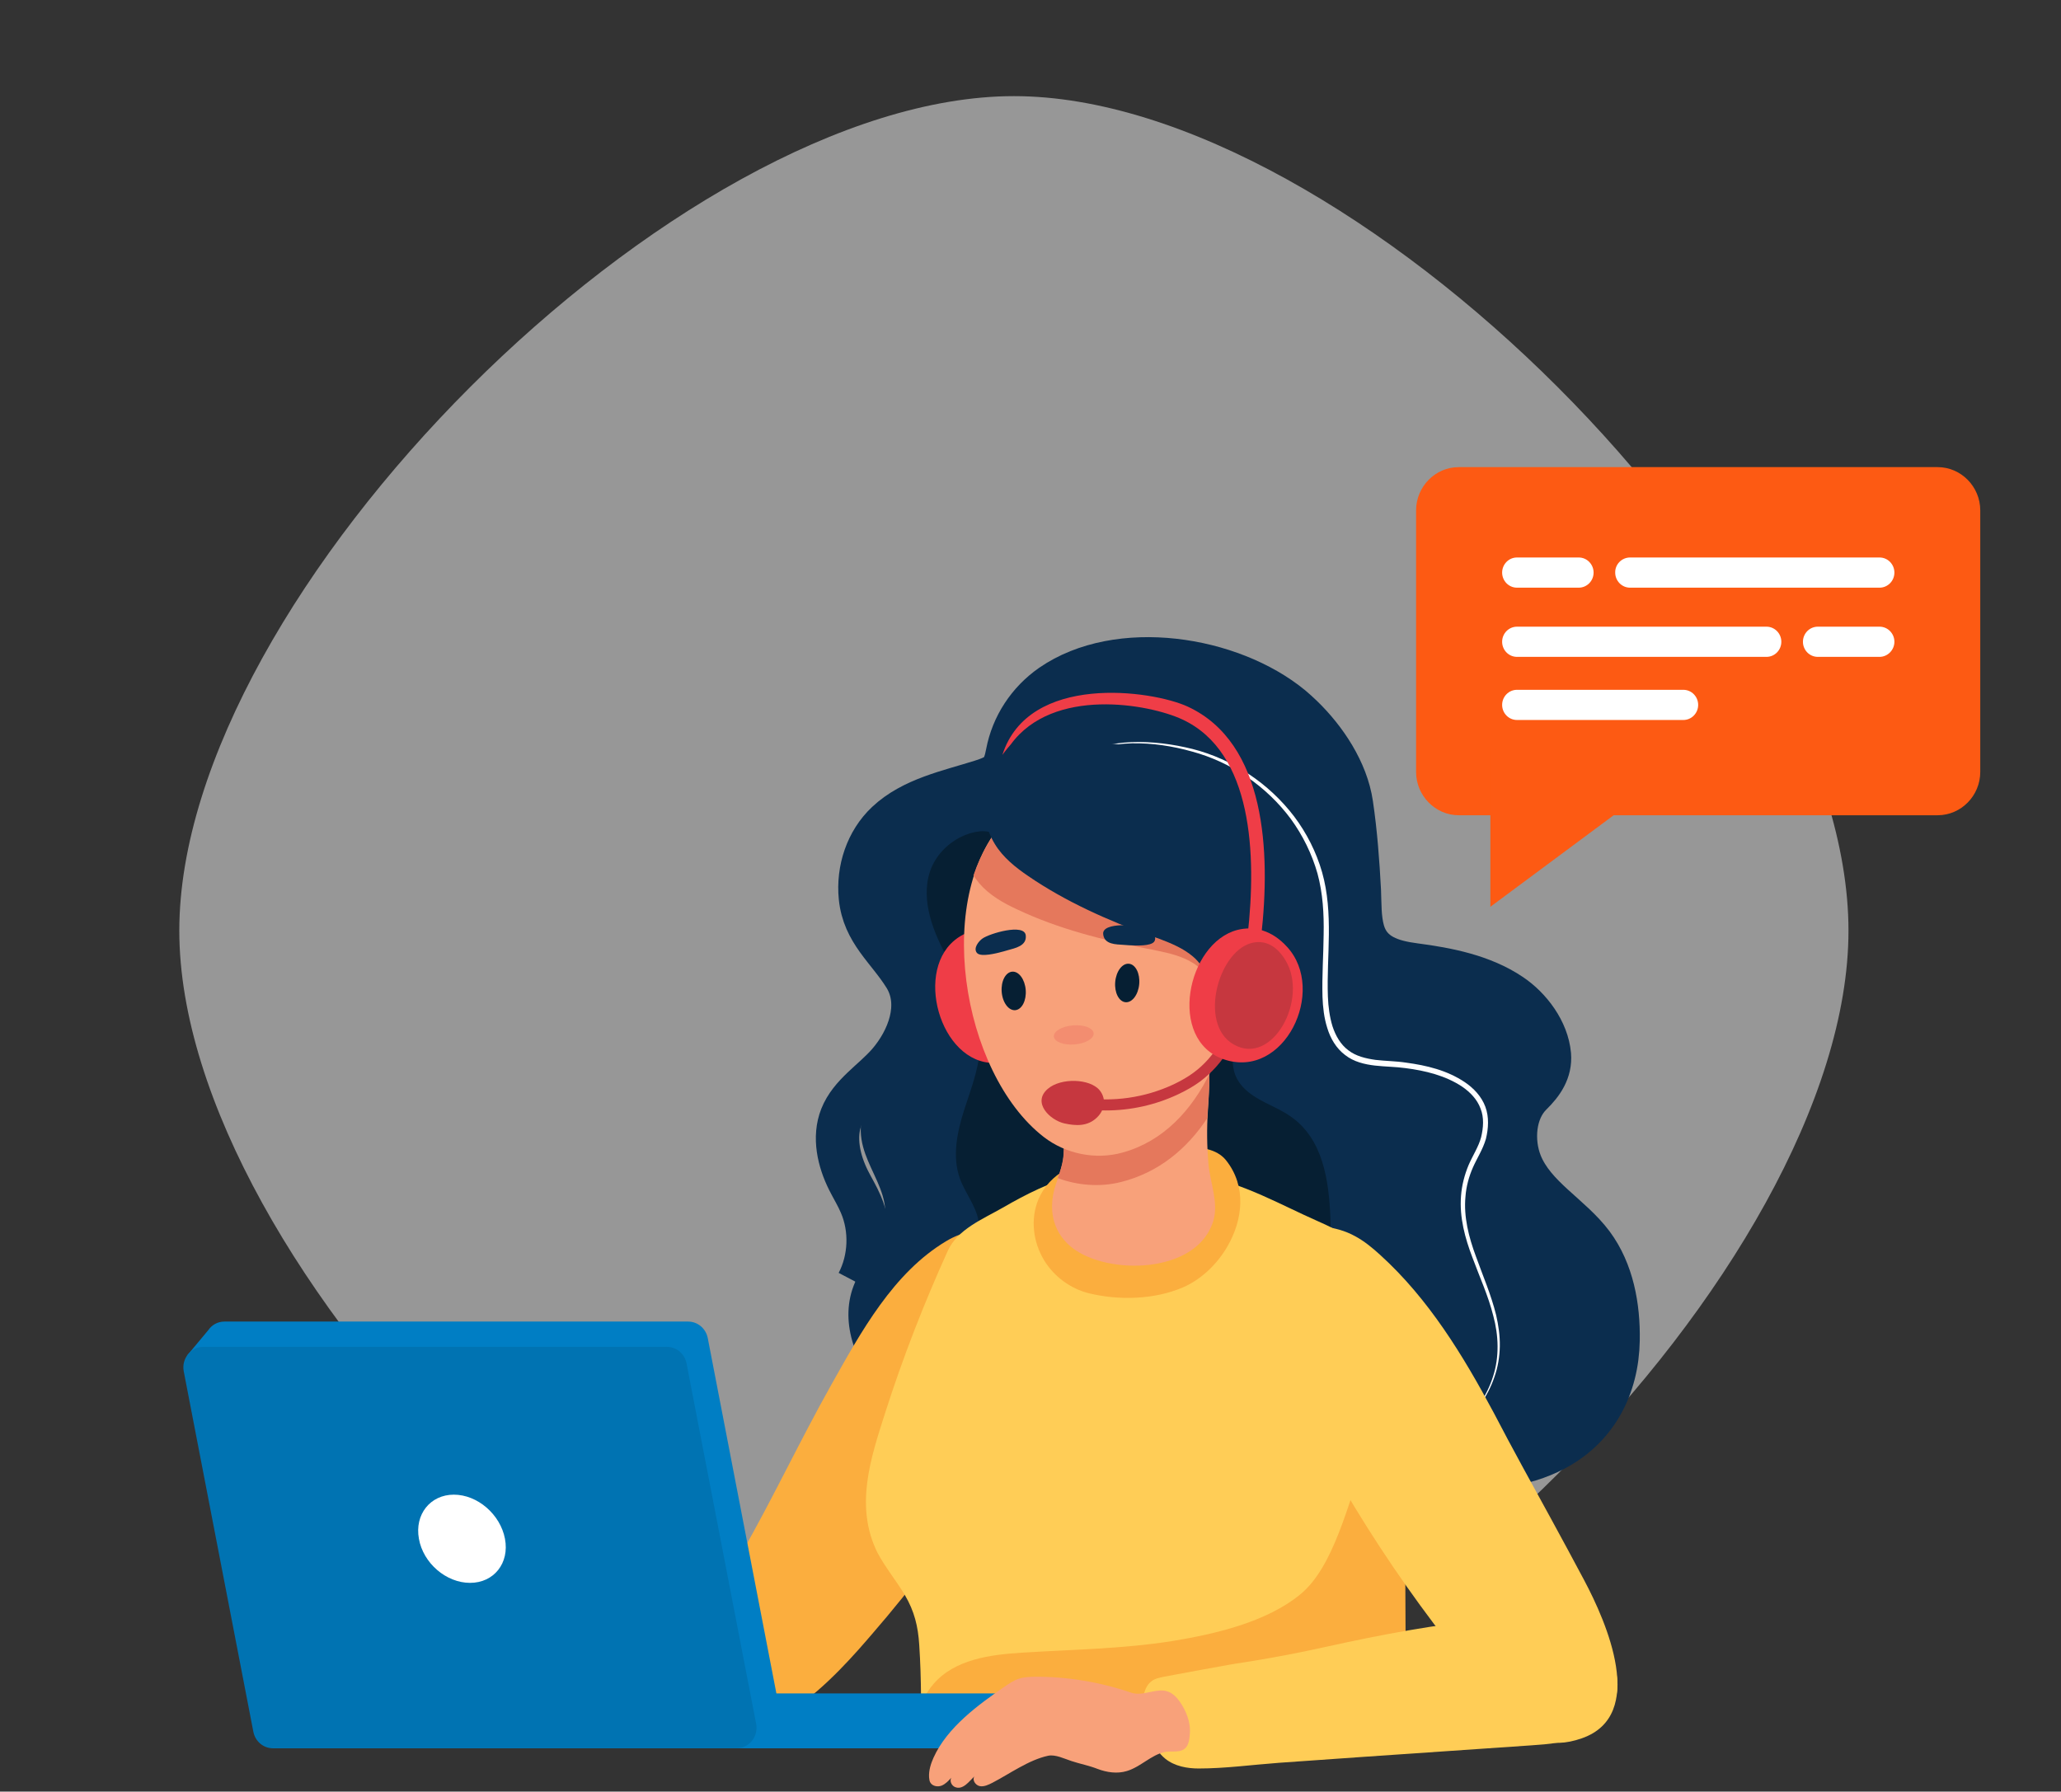
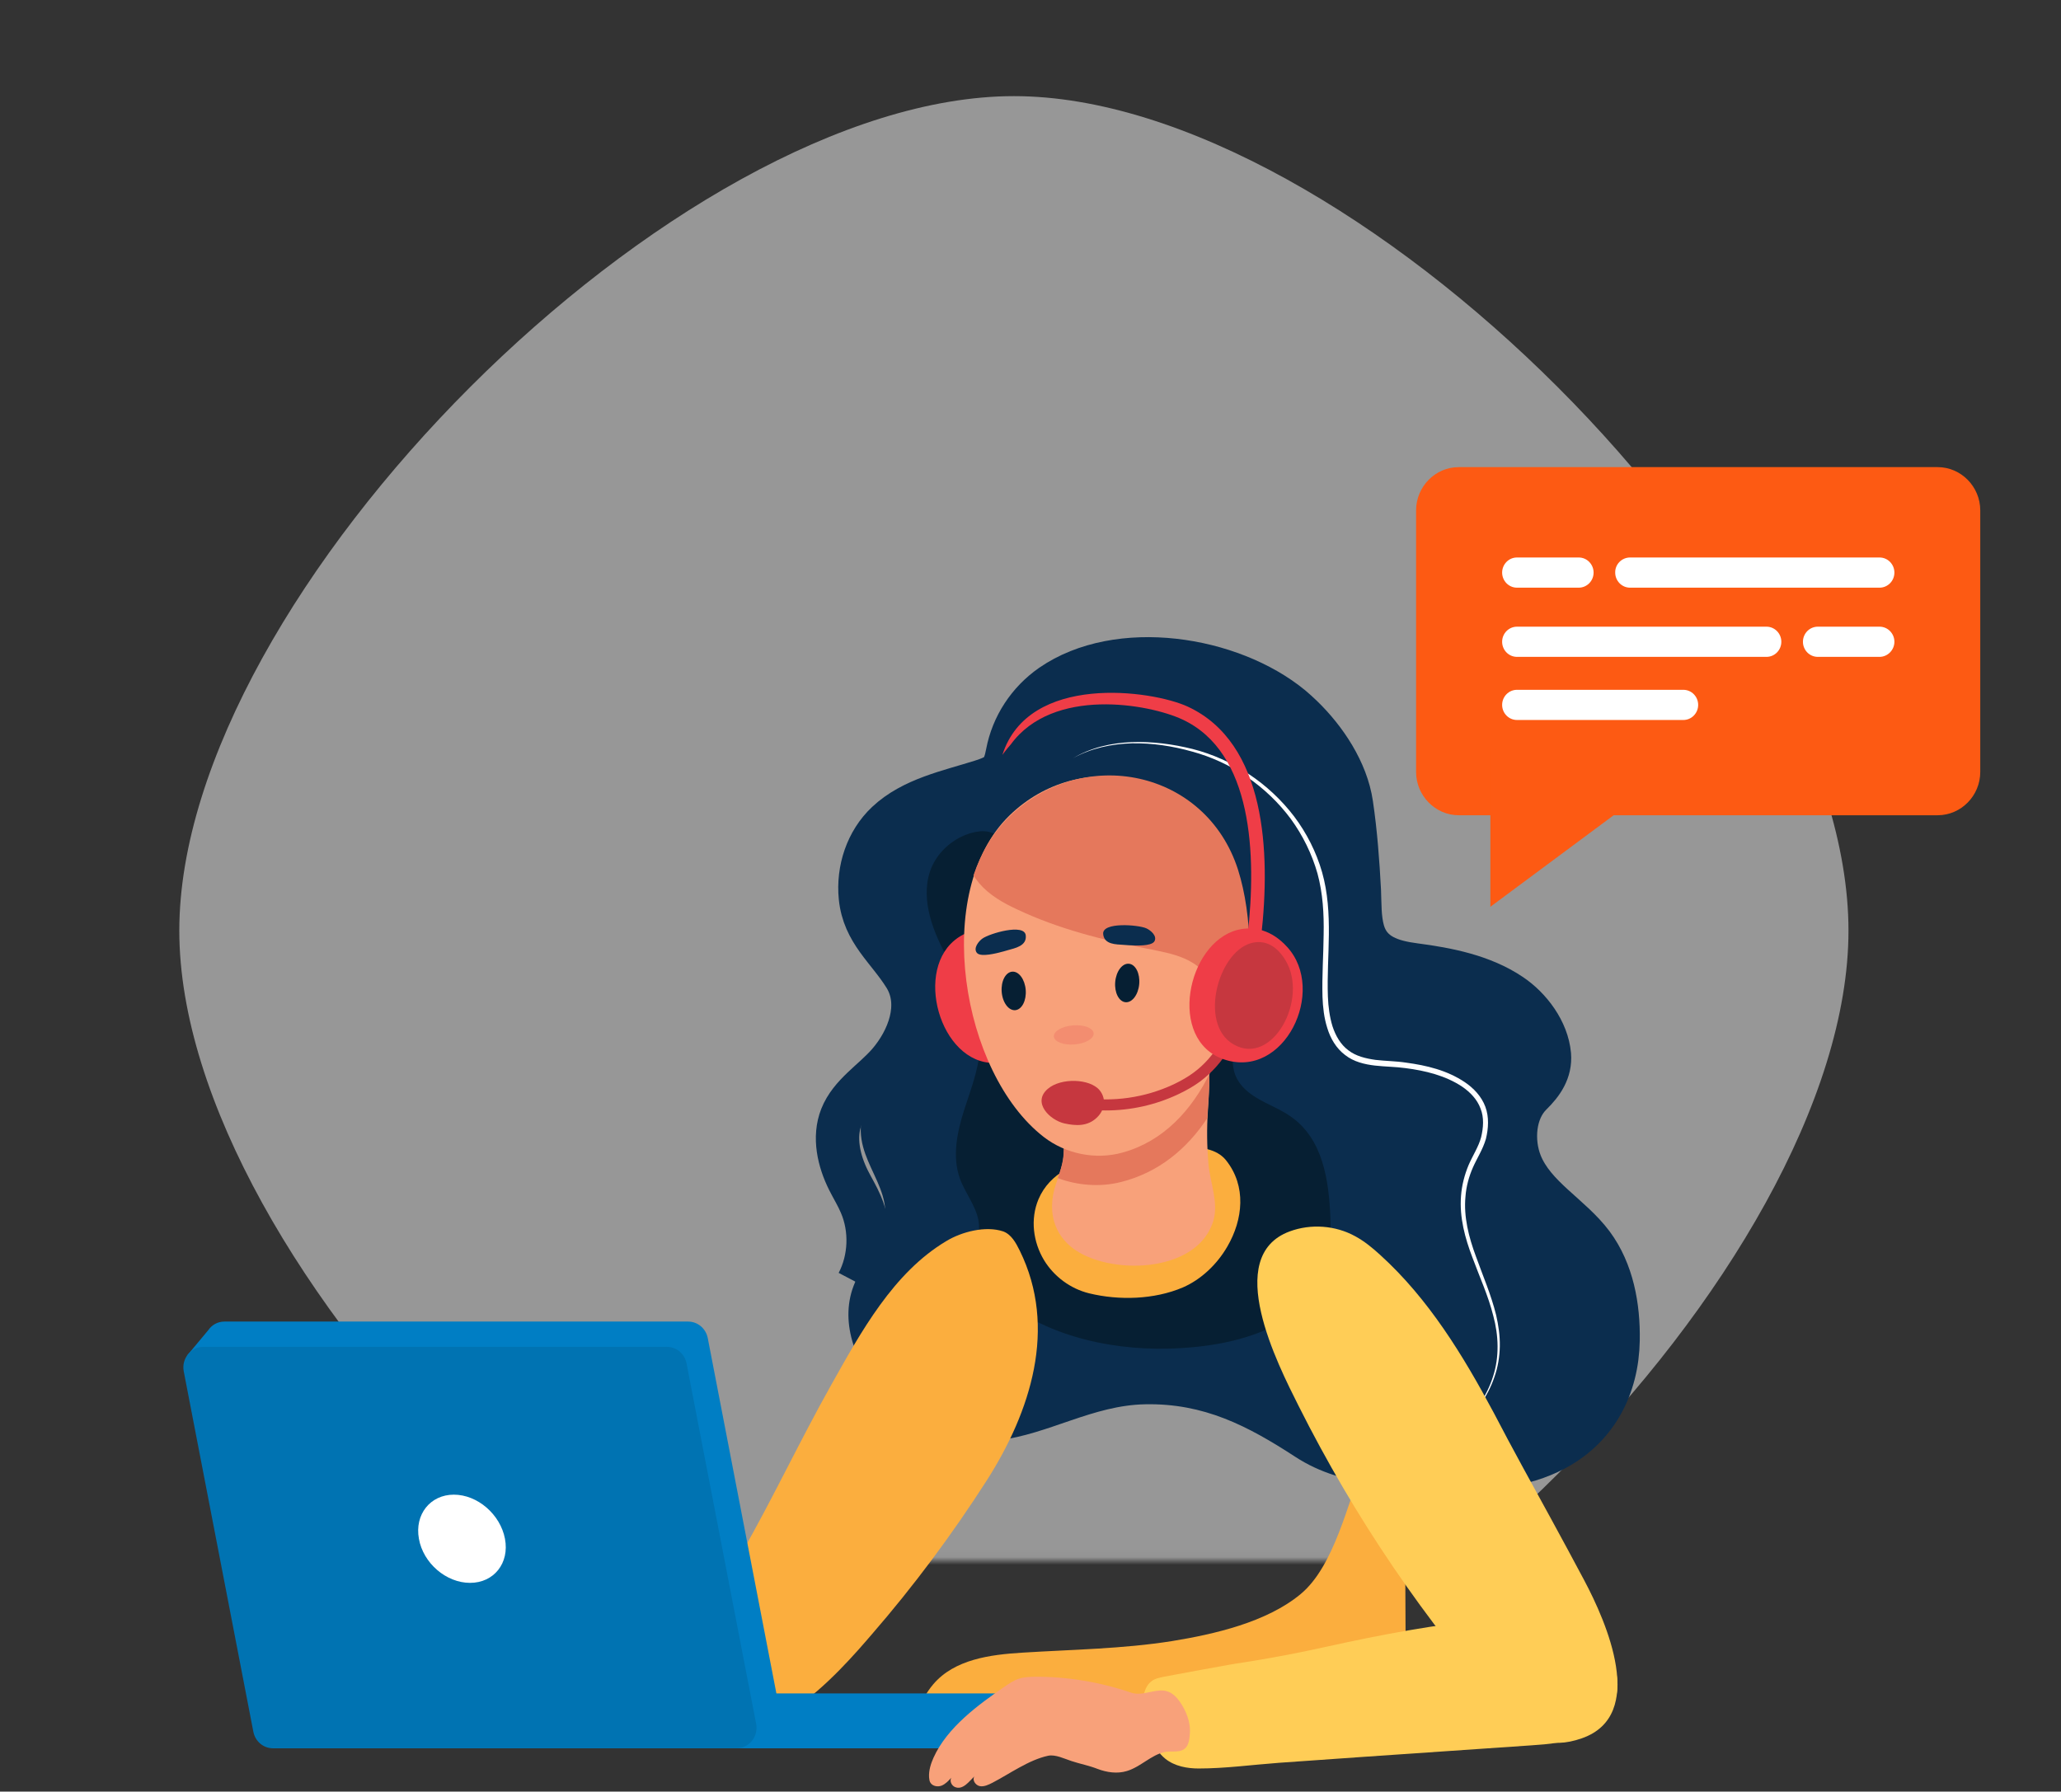
<svg xmlns="http://www.w3.org/2000/svg" width="268" height="233" viewBox="0 0 268 233" fill="none">
  <rect x="0" y="0" width="268" height="233" fill="#333333" stroke="none" />
  <mask id="mask0_4818_9865" style="mask-type:alpha" maskUnits="userSpaceOnUse" x="0" y="0" width="268" height="203">
    <rect y="0.5" width="267.5" height="202.459" fill="#D9D9D9" />
  </mask>
  <g mask="url(#mask0_4818_9865)">
    <path fill-rule="evenodd" clip-rule="evenodd" d="M131.855 12.502C88.022 12.502 23.321 77.191 23.316 121.023C23.311 164.85 87.993 229.55 131.826 229.55C175.658 229.55 240.359 164.861 240.365 121.034C240.37 77.205 175.685 12.51 131.855 12.502Z" fill="white" fill-opacity="0.49" />
  </g>
  <path d="M190.084 191.349C183.134 193.847 174.753 193.592 168.431 189.462C162.208 185.409 156.538 182.477 148.911 182.63C142.086 182.758 136.416 186.505 129.792 187.321C124.548 187.958 119.204 185.639 115.39 181.891C111.677 178.246 109.218 172.688 110.824 167.717C111.677 165.117 113.509 162.95 114.562 160.426C116.996 154.589 110.598 151.071 112.179 144.952C113.534 139.726 119.179 136.004 119.079 130.6C119.028 126.649 116.018 123.59 114.939 119.919C113.86 116.222 114.111 112.092 115.992 108.727C117.372 106.255 119.605 104.215 122.19 103.119C124.498 102.125 127.107 102.099 128.889 100.034C132.075 96.364 133.254 92.387 137.645 89.71C141.359 87.441 146.251 87.288 150.516 87.696C159.975 88.588 169.158 93.661 174.478 101.717C176.359 104.572 177.739 107.504 177.764 110.92C177.814 114.642 177.814 118.389 180.047 121.55C181.929 124.201 184.965 125.756 187.951 126.955C190.937 128.153 194.098 129.121 196.732 131.008C199.367 132.894 201.449 135.979 201.148 139.242C200.897 141.97 199.041 144.341 198.79 147.068C198.338 152.039 203.055 155.634 205.94 159.636C210.005 165.27 210.683 173.224 207.622 179.444C204.109 186.633 197.711 188.264 191.012 190.966C190.711 191.094 190.385 191.221 190.084 191.349Z" fill="#0B2D4E" />
  <path d="M139.527 98.607C141.836 97.23 144.495 96.618 147.155 96.516C149.814 96.414 152.499 96.771 155.083 97.409C160.277 98.734 164.994 101.87 168.281 106.178C169.911 108.345 171.166 110.818 171.919 113.443C172.671 116.095 172.822 118.848 172.797 121.55C172.772 124.252 172.571 126.954 172.671 129.606C172.721 130.931 172.897 132.257 173.273 133.481C173.675 134.704 174.327 135.851 175.331 136.591C176.309 137.355 177.589 137.661 178.869 137.84C180.148 137.993 181.503 137.993 182.833 138.197C185.492 138.554 188.177 139.191 190.485 140.746C191.614 141.511 192.643 142.581 193.145 143.932C193.647 145.284 193.546 146.762 193.22 148.113C192.819 149.49 192.066 150.612 191.539 151.81C191.012 153.008 190.661 154.282 190.561 155.608C190.31 158.234 190.987 160.885 191.915 163.383C192.819 165.907 193.897 168.38 194.55 171.031C194.851 172.357 195.052 173.708 195.027 175.084C195.001 176.436 194.776 177.812 194.324 179.087C193.446 181.662 191.815 183.93 189.682 185.536C191.765 183.879 193.346 181.56 194.148 179.01C194.976 176.461 194.876 173.682 194.173 171.108C193.521 168.507 192.392 166.06 191.464 163.536C190.51 161.038 189.758 158.31 189.983 155.532C190.084 154.155 190.435 152.804 190.962 151.529C191.514 150.255 192.267 149.133 192.593 147.909C192.894 146.66 192.994 145.335 192.518 144.162C192.091 142.989 191.163 142.021 190.109 141.307C187.951 139.879 185.342 139.242 182.757 138.91C181.453 138.732 180.148 138.732 178.793 138.579C177.463 138.426 176.033 138.095 174.904 137.202C173.75 136.336 172.997 135.036 172.596 133.71C172.169 132.384 172.019 130.982 171.969 129.631C171.893 126.903 172.094 124.201 172.119 121.524C172.169 118.848 172.019 116.171 171.316 113.596C170.589 111.047 169.41 108.651 167.854 106.509C164.693 102.252 160.101 99.117 155.008 97.74C152.474 97.026 149.839 96.618 147.18 96.669C144.52 96.746 141.861 97.306 139.527 98.607Z" fill="white" />
  <path d="M172.998 158.387C173.249 164.48 171.844 169.068 166.374 172.077C162.008 174.473 156.764 175.263 151.947 175.391C143.868 175.595 134.861 173.479 128.789 167.692C127.685 166.647 126.631 165.372 126.556 163.842C126.481 162.466 127.233 161.14 127.309 159.764C127.409 157.418 125.628 155.481 124.825 153.288C123.771 150.382 124.473 147.145 125.427 144.188C126.38 141.256 127.56 138.273 127.434 135.189C127.258 131.186 124.875 127.668 122.968 124.15C121.061 120.632 119.581 116.35 121.187 112.679C122.266 110.257 124.8 108.396 127.409 108.116C130.169 107.81 132.653 110.996 134.409 112.755C136.793 115.126 139.427 117.216 142.287 118.975C146.227 121.397 150.542 123.182 154.255 125.986C156.488 127.668 158.897 129.988 159.976 132.665C161.18 135.699 159.073 138.605 161.632 141.383C163.288 143.168 165.797 143.78 167.804 145.182C172.069 148.114 172.797 153.569 172.998 158.387Z" fill="#061F33" />
  <path d="M128.337 192.496C134.008 183.599 137.545 172.688 132.602 162.644C132.101 161.624 131.499 160.528 130.445 160.146C128.162 159.381 125.05 160.197 123.068 161.395C116.168 165.499 111.953 173.224 108.089 180.107C104.075 187.245 100.588 194.688 96.523 201.826C94.892 204.707 93.236 207.639 92.358 210.851C91.58 213.655 91.505 216.892 92.559 219.646C97.1 231.551 109.57 216.969 113.358 212.559C118.803 206.287 123.846 199.506 128.337 192.496Z" fill="#FBAE3E" />
  <path d="M123.595 122.774C118.853 127.719 123.144 139.828 130.696 138.069C138.8 136.183 137.596 123.335 130.244 121.219C127.409 120.403 125.126 121.193 123.595 122.774Z" fill="#EF3D47" />
  <path d="M188.227 190.533C192.969 191.145 197.962 190.737 202.202 188.468C207.597 185.588 210.306 180.336 210.407 174.294C210.482 169.91 209.654 165.347 207.045 161.829C204.209 158.03 199.467 155.685 197.711 151.275C196.582 148.419 196.833 144.519 199.091 142.301C200.521 140.899 201.65 139.293 201.475 137.177C201.199 134.067 198.966 131.084 196.457 129.402C192.793 126.929 188.227 126.037 183.937 125.476C181.026 125.094 178.141 124.278 177.238 121.091C176.761 119.383 176.836 117.573 176.761 115.814C176.56 112.067 176.284 108.294 175.732 104.572C175.105 100.289 172.345 96.134 169.284 93.177C168.832 92.744 168.381 92.336 167.929 91.953C160.026 85.453 145.423 83.158 136.717 89.175C133.756 91.24 131.674 94.375 130.997 97.97C130.545 100.366 129.918 100.876 127.609 101.615C123.419 102.941 118.652 103.884 115.34 106.994C112.731 109.441 111.527 113.138 111.878 116.681C112.33 121.219 115.441 123.386 117.674 126.98C119.957 130.651 118.15 135.265 115.516 138.299C113.484 140.619 110.573 142.327 109.419 145.233C108.365 147.884 109.068 150.969 110.347 153.518C110.874 154.563 111.476 155.532 111.928 156.603C113.333 159.84 113.183 163.741 111.552 166.851" stroke="#0B2D4E" stroke-width="5.638" stroke-miterlimit="10" />
  <path d="M158.947 122.799C163.614 120.199 165.044 126.776 164.241 130.039C163.915 131.39 163.388 132.69 162.56 133.812C161.456 135.316 158.27 137.789 156.463 136.157C155.635 135.418 155.56 134.144 155.535 133.022C155.46 130.014 155.786 124.558 158.947 122.799Z" fill="#F8A17A" />
-   <path d="M117.674 207.46C118.904 209.551 119.38 211.514 119.531 213.91C119.832 218.371 119.782 222.858 119.757 227.345H172.044C172.044 227.243 172.044 227.141 172.069 227.039C172.621 215.873 174.177 204.758 176.711 193.898C177.439 190.814 178.693 186.786 179.672 182.554C181.303 175.544 182.156 168.355 178.442 163.562C176.761 161.395 173.801 159.891 171.367 158.82C166.625 156.73 161.757 153.926 156.664 153.008C151.295 152.039 145.349 151.453 140.004 152.83C136.617 153.696 133.431 155.302 130.395 157.061C127.76 158.566 124.524 159.866 123.244 162.67C120.158 169.476 117.398 176.563 115.115 183.701C113.208 189.666 111.101 195.912 114.111 201.954C115.165 203.917 116.57 205.599 117.674 207.46Z" fill="#FFCD56" />
  <path d="M159.6 162.109C161.632 158.616 162.109 154.257 159.424 150.892C158.195 149.363 156.037 149.184 154.18 149.159C150.542 149.082 146.879 149.49 143.341 150.331C139.954 151.147 136.517 152.498 135.037 155.965C133.958 158.54 134.334 161.523 135.764 163.893C137.069 166.035 139.227 167.615 141.635 168.202C145.524 169.145 150.091 169.017 153.804 167.437C156.162 166.417 158.245 164.454 159.6 162.109Z" fill="#FBAE3E" />
  <path d="M152.223 163.893C154.832 163.052 156.965 161.395 157.768 158.795C158.495 156.424 157.341 153.747 157.141 151.377C156.94 149.082 156.915 146.788 157.065 144.494C157.191 142.378 157.392 140.16 157.09 138.044C156.915 136.846 156.262 137.05 155.058 136.565C153.854 136.081 152.499 136.081 151.194 136.081C148.51 136.081 141.535 135.903 139.879 138.273C139.126 139.37 139.051 140.746 139.026 142.046C138.975 143.627 138.699 145.666 138.448 147.859C138.323 148.827 138.398 149.822 138.248 150.79C138.072 151.886 137.671 152.932 137.319 153.951C135.965 157.903 137.244 161.65 141.434 163.435C144.445 164.735 148.735 165.041 152.223 163.893Z" fill="#F8A17A" />
  <path d="M157.065 138.044C156.889 136.846 156.237 137.05 155.033 136.565C153.828 136.081 152.473 136.081 151.169 136.081C148.484 136.081 141.509 135.903 139.853 138.273C139.1 139.37 139.025 140.746 139 142.046C138.95 143.627 138.674 145.666 138.423 147.859C138.298 148.827 138.373 149.822 138.222 150.79C138.097 151.606 137.821 152.422 137.545 153.212C140.129 154.181 143.065 154.41 145.774 153.722C150.642 152.498 154.355 149.414 156.99 145.411C157.015 145.105 157.015 144.8 157.04 144.468C157.19 142.352 157.391 140.16 157.065 138.044Z" fill="#E5785C" />
  <path d="M160.954 122.519C160.929 118.899 160.427 115.432 159.523 112.577C155.559 100.238 140.405 97.179 131.272 106.051C121.085 115.942 125 139.548 135.713 147.858C138.573 150.076 142.462 150.867 145.95 149.898C156.463 147.017 161.004 133.863 160.954 122.519Z" fill="#F8A17A" />
  <path d="M160.979 113.087C156.789 100.085 140.857 96.873 131.247 106.204C129.115 108.268 127.584 110.894 126.581 113.851C126.806 114.183 127.032 114.514 127.333 114.871C128.663 116.426 130.469 117.446 132.301 118.287C137.645 120.811 143.416 122.264 149.212 123.386C149.638 123.462 150.065 123.539 150.491 123.64C152.097 123.972 153.678 124.354 155.058 125.196C158.997 127.541 157.291 132.741 160.176 135.01C160.427 135.214 160.703 135.342 160.954 135.444C162.008 131.569 162.509 127.464 162.484 123.564C162.459 119.715 161.932 116.095 160.979 113.087Z" fill="#E5785C" />
-   <path d="M150.868 122.136C152.399 122.723 153.904 123.36 155.133 124.405C158.646 127.362 156.162 132.206 158.646 134.934C160.854 137.33 164.191 134.169 165.069 131.951C166.675 127.872 166.6 123.309 166.474 118.924C166.399 116.477 166.324 113.979 165.621 111.633C164.843 109.084 163.338 106.79 161.557 104.827C156.388 99.142 148.585 96.21 141.008 96.695C135.086 97.077 124.724 102.125 129.366 109.773C130.42 111.506 132.051 112.806 133.732 113.953C138.624 117.293 144.069 119.689 149.614 121.729C150.04 121.831 150.467 121.983 150.868 122.136Z" fill="#0B2D4E" />
  <path d="M143.767 144.417C142.613 144.417 141.484 144.341 140.33 144.162L140.531 142.735C144.721 143.372 148.886 142.76 152.599 141.027C153.603 140.542 154.456 140.058 155.208 139.497C156.563 138.503 157.743 137.177 158.596 135.699L159.825 136.412C158.872 138.069 157.567 139.522 156.062 140.644C155.234 141.256 154.305 141.791 153.226 142.301C150.266 143.703 147.054 144.417 143.767 144.417Z" fill="#C6373F" />
  <path d="M160.904 120.938C154.33 122.646 151.771 135.24 159.123 137.763C167.001 140.466 172.571 128.841 167.377 123.156C165.37 120.938 163.037 120.403 160.904 120.938Z" fill="#EF3D47" />
  <path d="M163.062 122.57C158.521 123.309 155.711 133.124 160.402 135.826C165.446 138.732 170.163 129.988 167.202 124.966C166.048 122.978 164.542 122.315 163.062 122.57Z" fill="#C6373F" />
  <path d="M163.991 121.831L162.235 121.627C163.414 111.175 162.912 97.817 153.729 93.559C149.389 91.545 136.944 89.302 131.449 96.797C130.797 97.536 130.345 98.174 130.345 98.174C133.733 87.518 149.765 89.735 154.457 91.902C164.618 96.618 165.246 110.792 163.991 121.831Z" fill="#EF3D47" />
  <path d="M136.241 141.613C137.947 140.134 141.735 140.262 142.99 141.791C143.918 142.939 143.642 144.392 142.613 145.36C141.409 146.507 139.904 146.431 138.398 146.1C136.517 145.666 134.183 143.397 136.241 141.613Z" fill="#C6373F" />
  <path d="M182.456 227.345C182.832 223.164 182.807 218.932 182.782 214.751C182.757 209.372 182.732 203.993 182.707 198.589C182.707 196.703 183.886 185.307 181.026 185.435C180.725 185.46 180.424 185.613 180.173 185.792C178.743 186.837 178.015 188.57 177.338 190.227C175.255 195.402 173.499 203.687 169.133 207.307C164.717 210.978 157.893 212.533 152.398 213.426C145.975 214.445 139.452 214.522 132.953 214.93C128.763 215.185 124.122 215.796 121.362 219.034C119.455 221.277 118.451 224.591 117.423 227.37H182.456V227.345Z" fill="#FBAE3E" />
  <path d="M201.701 197.544C203.156 200.195 204.587 202.872 206.017 205.548C208.902 210.978 214.221 223.087 205.691 226.07C201.375 227.574 198.916 226.095 196.081 222.909C185.317 210.851 176.134 197.34 168.858 182.834C166.149 177.43 158.948 163.384 167.704 160.146C170.464 159.126 173.651 159.356 176.235 160.783C177.414 161.421 178.468 162.287 179.471 163.205C185.769 168.915 190.26 176.283 194.249 183.752C196.658 188.392 199.192 192.955 201.701 197.544Z" fill="#FFCD56" />
  <path d="M130.847 220.232H94.918V227.37H130.847V220.232Z" fill="#007EC4" />
  <path d="M101.09 220.921L92.032 174.014C91.781 172.765 90.728 171.873 89.473 171.873H29.182C28.303 171.873 27.551 172.306 27.099 172.969L24.314 176.309L26.773 175.748L35.705 221.915C35.956 223.164 37.01 224.056 38.264 224.056H98.531C100.161 224.056 101.391 222.552 101.09 220.921Z" fill="#007EC4" />
  <path d="M35.505 227.37H95.771C97.402 227.37 98.631 225.841 98.33 224.209L89.273 177.303C89.022 176.054 87.968 175.161 86.714 175.161H26.447C24.816 175.161 23.587 176.691 23.888 178.322L32.946 225.229C33.197 226.478 34.25 227.37 35.505 227.37Z" fill="#0073B2" />
  <path d="M54.473 200.119C55.025 203.28 58.01 205.854 61.122 205.854C64.233 205.854 66.265 203.28 65.663 200.119C65.061 196.957 62.1 194.383 59.014 194.383C55.953 194.383 53.896 196.957 54.473 200.119Z" fill="white" />
  <path d="M189.683 106.025H251.956C255.017 106.025 257.501 103.476 257.501 100.391V66.384C257.501 63.274 254.992 60.75 251.956 60.75H189.683C186.622 60.75 184.138 63.3 184.138 66.384V100.391C184.138 103.476 186.647 106.025 189.683 106.025Z" fill="#FD5A13" />
  <path d="M193.798 117.93V97.128L209.831 106.025L193.798 117.93Z" fill="#FD5A13" />
  <path d="M229.702 85.427H197.26C196.182 85.427 195.329 84.535 195.329 83.464C195.329 82.368 196.207 81.501 197.26 81.501H229.702C230.781 81.501 231.634 82.394 231.634 83.464C231.634 84.535 230.781 85.427 229.702 85.427Z" fill="white" />
  <path d="M244.405 85.427H236.376C235.297 85.427 234.444 84.535 234.444 83.464C234.444 82.368 235.322 81.501 236.376 81.501H244.405C245.484 81.501 246.337 82.394 246.337 83.464C246.337 84.535 245.458 85.427 244.405 85.427Z" fill="white" />
  <path d="M211.963 72.502H244.404C245.483 72.502 246.336 73.395 246.336 74.465C246.336 75.562 245.458 76.428 244.404 76.428H211.963C210.884 76.428 210.031 75.536 210.031 74.465C210.006 73.395 210.884 72.502 211.963 72.502Z" fill="white" />
  <path d="M197.26 72.502H205.289C206.368 72.502 207.221 73.395 207.221 74.465C207.221 75.562 206.343 76.428 205.289 76.428H197.26C196.182 76.428 195.329 75.536 195.329 74.465C195.329 73.395 196.182 72.502 197.26 72.502Z" fill="white" />
  <path d="M218.888 93.636H197.26C196.182 93.636 195.329 92.743 195.329 91.673C195.329 90.577 196.207 89.71 197.26 89.71H218.888C219.967 89.71 220.82 90.602 220.82 91.673C220.82 92.743 219.967 93.636 218.888 93.636Z" fill="white" />
  <path d="M159.65 216.536C160.377 216.408 161.13 216.281 161.858 216.179C165.446 215.618 169.008 214.93 172.571 214.139C179.596 212.584 186.672 211.259 193.848 210.57C194.6 210.494 195.378 210.443 196.131 210.366C199.342 210.112 202.704 210.035 205.64 211.59C208.575 213.145 210.909 216.842 210.206 220.385C209.704 222.883 207.823 224.77 205.74 225.713C203.658 226.656 201.349 226.835 199.091 226.988C191.79 227.498 184.464 227.982 177.163 228.492C173.55 228.747 169.937 229.002 166.299 229.257C162.836 229.511 159.324 229.996 155.861 229.996C154.406 229.996 152.75 229.715 151.521 228.721C149.814 227.345 148.786 224.387 148.61 222.093C148.535 220.895 148.761 219.442 149.664 218.703C150.141 218.295 150.768 218.193 151.345 218.065C154.105 217.555 156.89 217.02 159.65 216.536Z" fill="#FFCD56" />
  <path d="M151.445 227.854C149.688 228.237 148.309 229.792 146.527 230.327C145.273 230.709 143.918 230.505 142.713 230.047C141.609 229.613 140.48 229.409 139.326 229.027C138.448 228.747 137.244 228.135 136.29 228.339C133.781 228.874 131.297 230.684 129.039 231.857C128.538 232.112 127.96 232.392 127.408 232.29C126.857 232.188 126.38 231.5 126.706 231.015C126.054 231.627 125.201 232.876 124.147 232.392C123.72 232.188 123.469 231.627 123.695 231.194C123.344 231.602 122.942 232.01 122.466 232.213C121.964 232.417 121.312 232.315 121.011 231.882C120.86 231.678 120.835 231.398 120.81 231.143C120.76 230.251 121.036 229.384 121.387 228.594C123.168 224.642 127.208 221.711 130.645 219.34C131.247 218.932 131.875 218.498 132.577 218.295C133.204 218.091 133.882 218.091 134.534 218.065C138.799 218.04 143.04 218.753 147.079 220.13C147.957 220.436 148.911 220.181 149.789 220.003C150.441 219.875 151.119 219.748 151.746 219.952C152.448 220.156 153 220.716 153.427 221.328C154.205 222.45 154.807 223.903 154.732 225.305C154.656 226.376 154.581 227.497 153.352 227.727C152.85 227.829 152.348 227.752 151.846 227.803C151.696 227.803 151.57 227.829 151.445 227.854Z" fill="#F8A17A" />
  <path d="M132.013 131.375C132.875 131.305 133.486 130.127 133.378 128.744C133.269 127.361 132.482 126.297 131.62 126.367C130.757 126.437 130.146 127.614 130.254 128.997C130.363 130.381 131.15 131.445 132.013 131.375Z" fill="#061F33" />
  <path d="M148.137 127.981C148.259 126.599 147.659 125.415 146.797 125.336C145.935 125.258 145.137 126.314 145.016 127.696C144.894 129.078 145.494 130.262 146.355 130.341C147.217 130.419 148.015 129.362 148.137 127.981Z" fill="#061F33" />
  <path d="M139.723 135.831C141.151 135.715 142.266 135.066 142.212 134.382C142.158 133.697 140.957 133.236 139.528 133.352C138.099 133.467 136.985 134.116 137.039 134.801C137.092 135.486 138.294 135.947 139.723 135.831Z" fill="#F38D70" />
  <path d="M149.513 122.797C149.805 122.711 150.024 122.586 150.121 122.408C150.502 121.7 149.597 120.965 149.048 120.724C148.006 120.266 143.332 119.882 143.449 121.455C143.555 122.876 145.201 122.808 146.079 122.88C146.677 122.925 148.515 123.091 149.513 122.797Z" fill="#0B2D4E" />
  <path d="M127.708 124.184C127.405 124.16 127.165 124.082 127.035 123.928C126.522 123.312 127.262 122.407 127.752 122.059C128.682 121.397 133.184 120.063 133.381 121.628C133.559 123.042 131.933 123.313 131.087 123.563C130.511 123.729 128.744 124.268 127.708 124.184Z" fill="#0B2D4E" />
</svg>